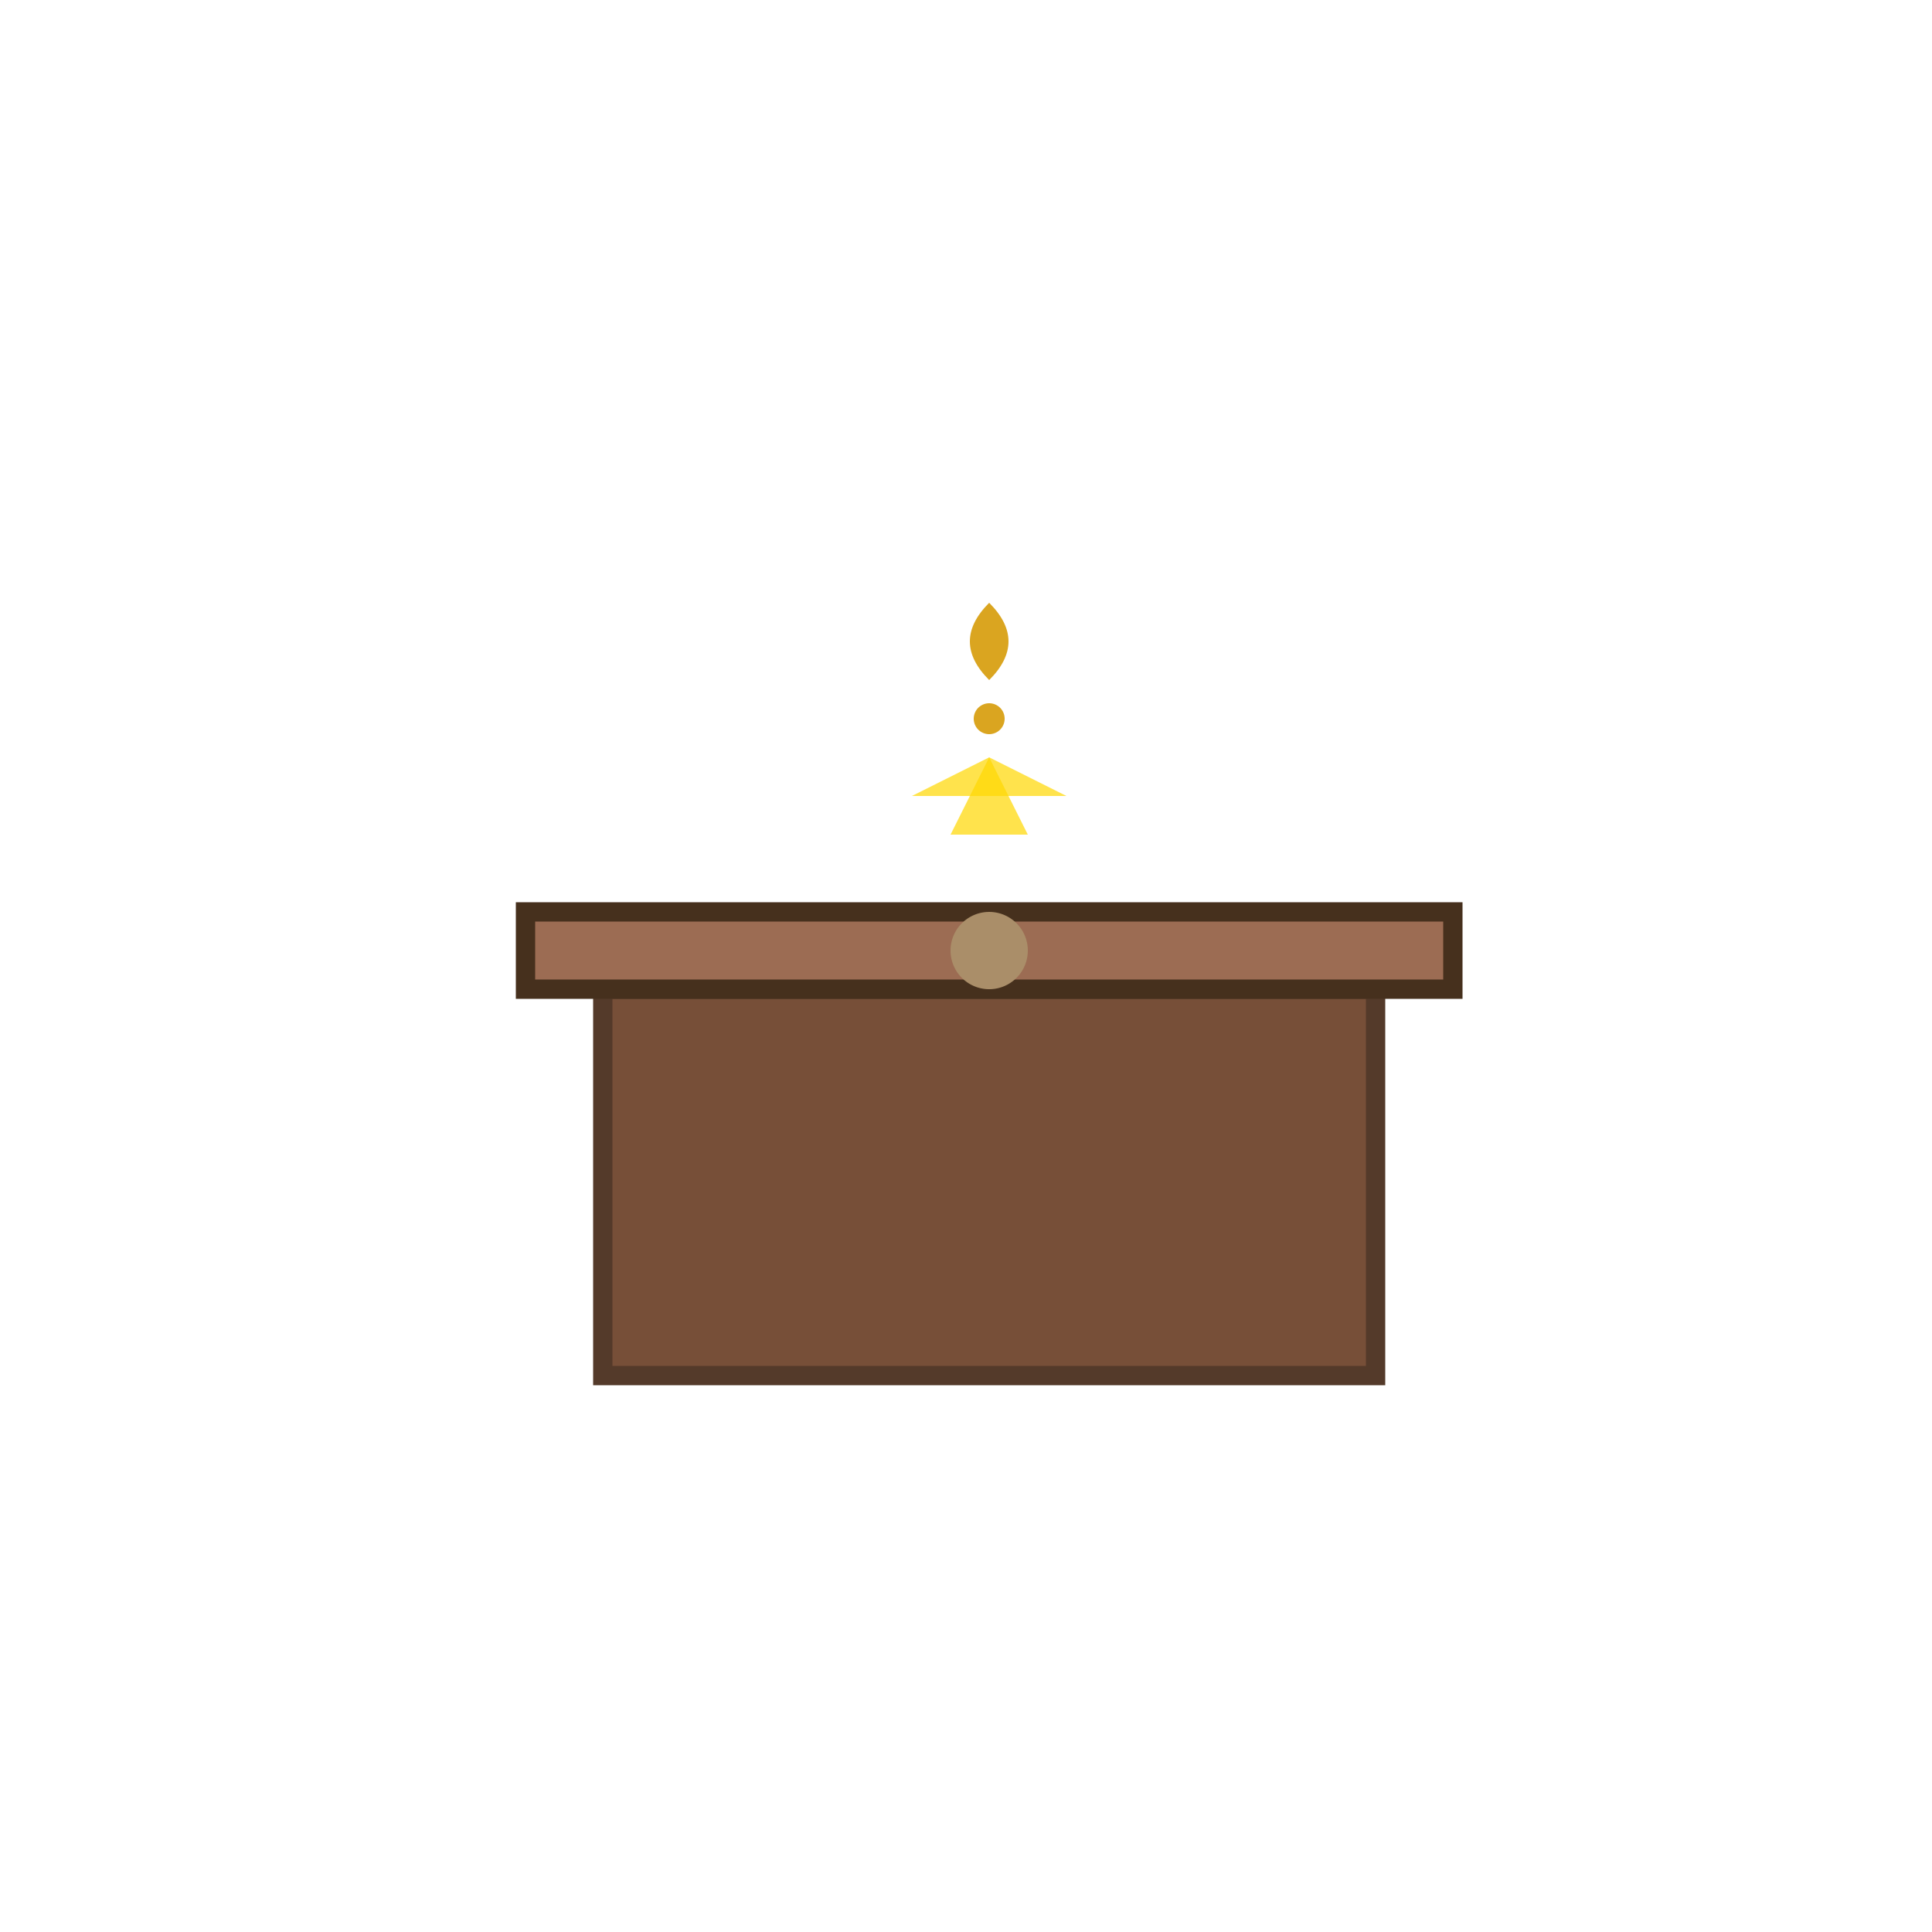
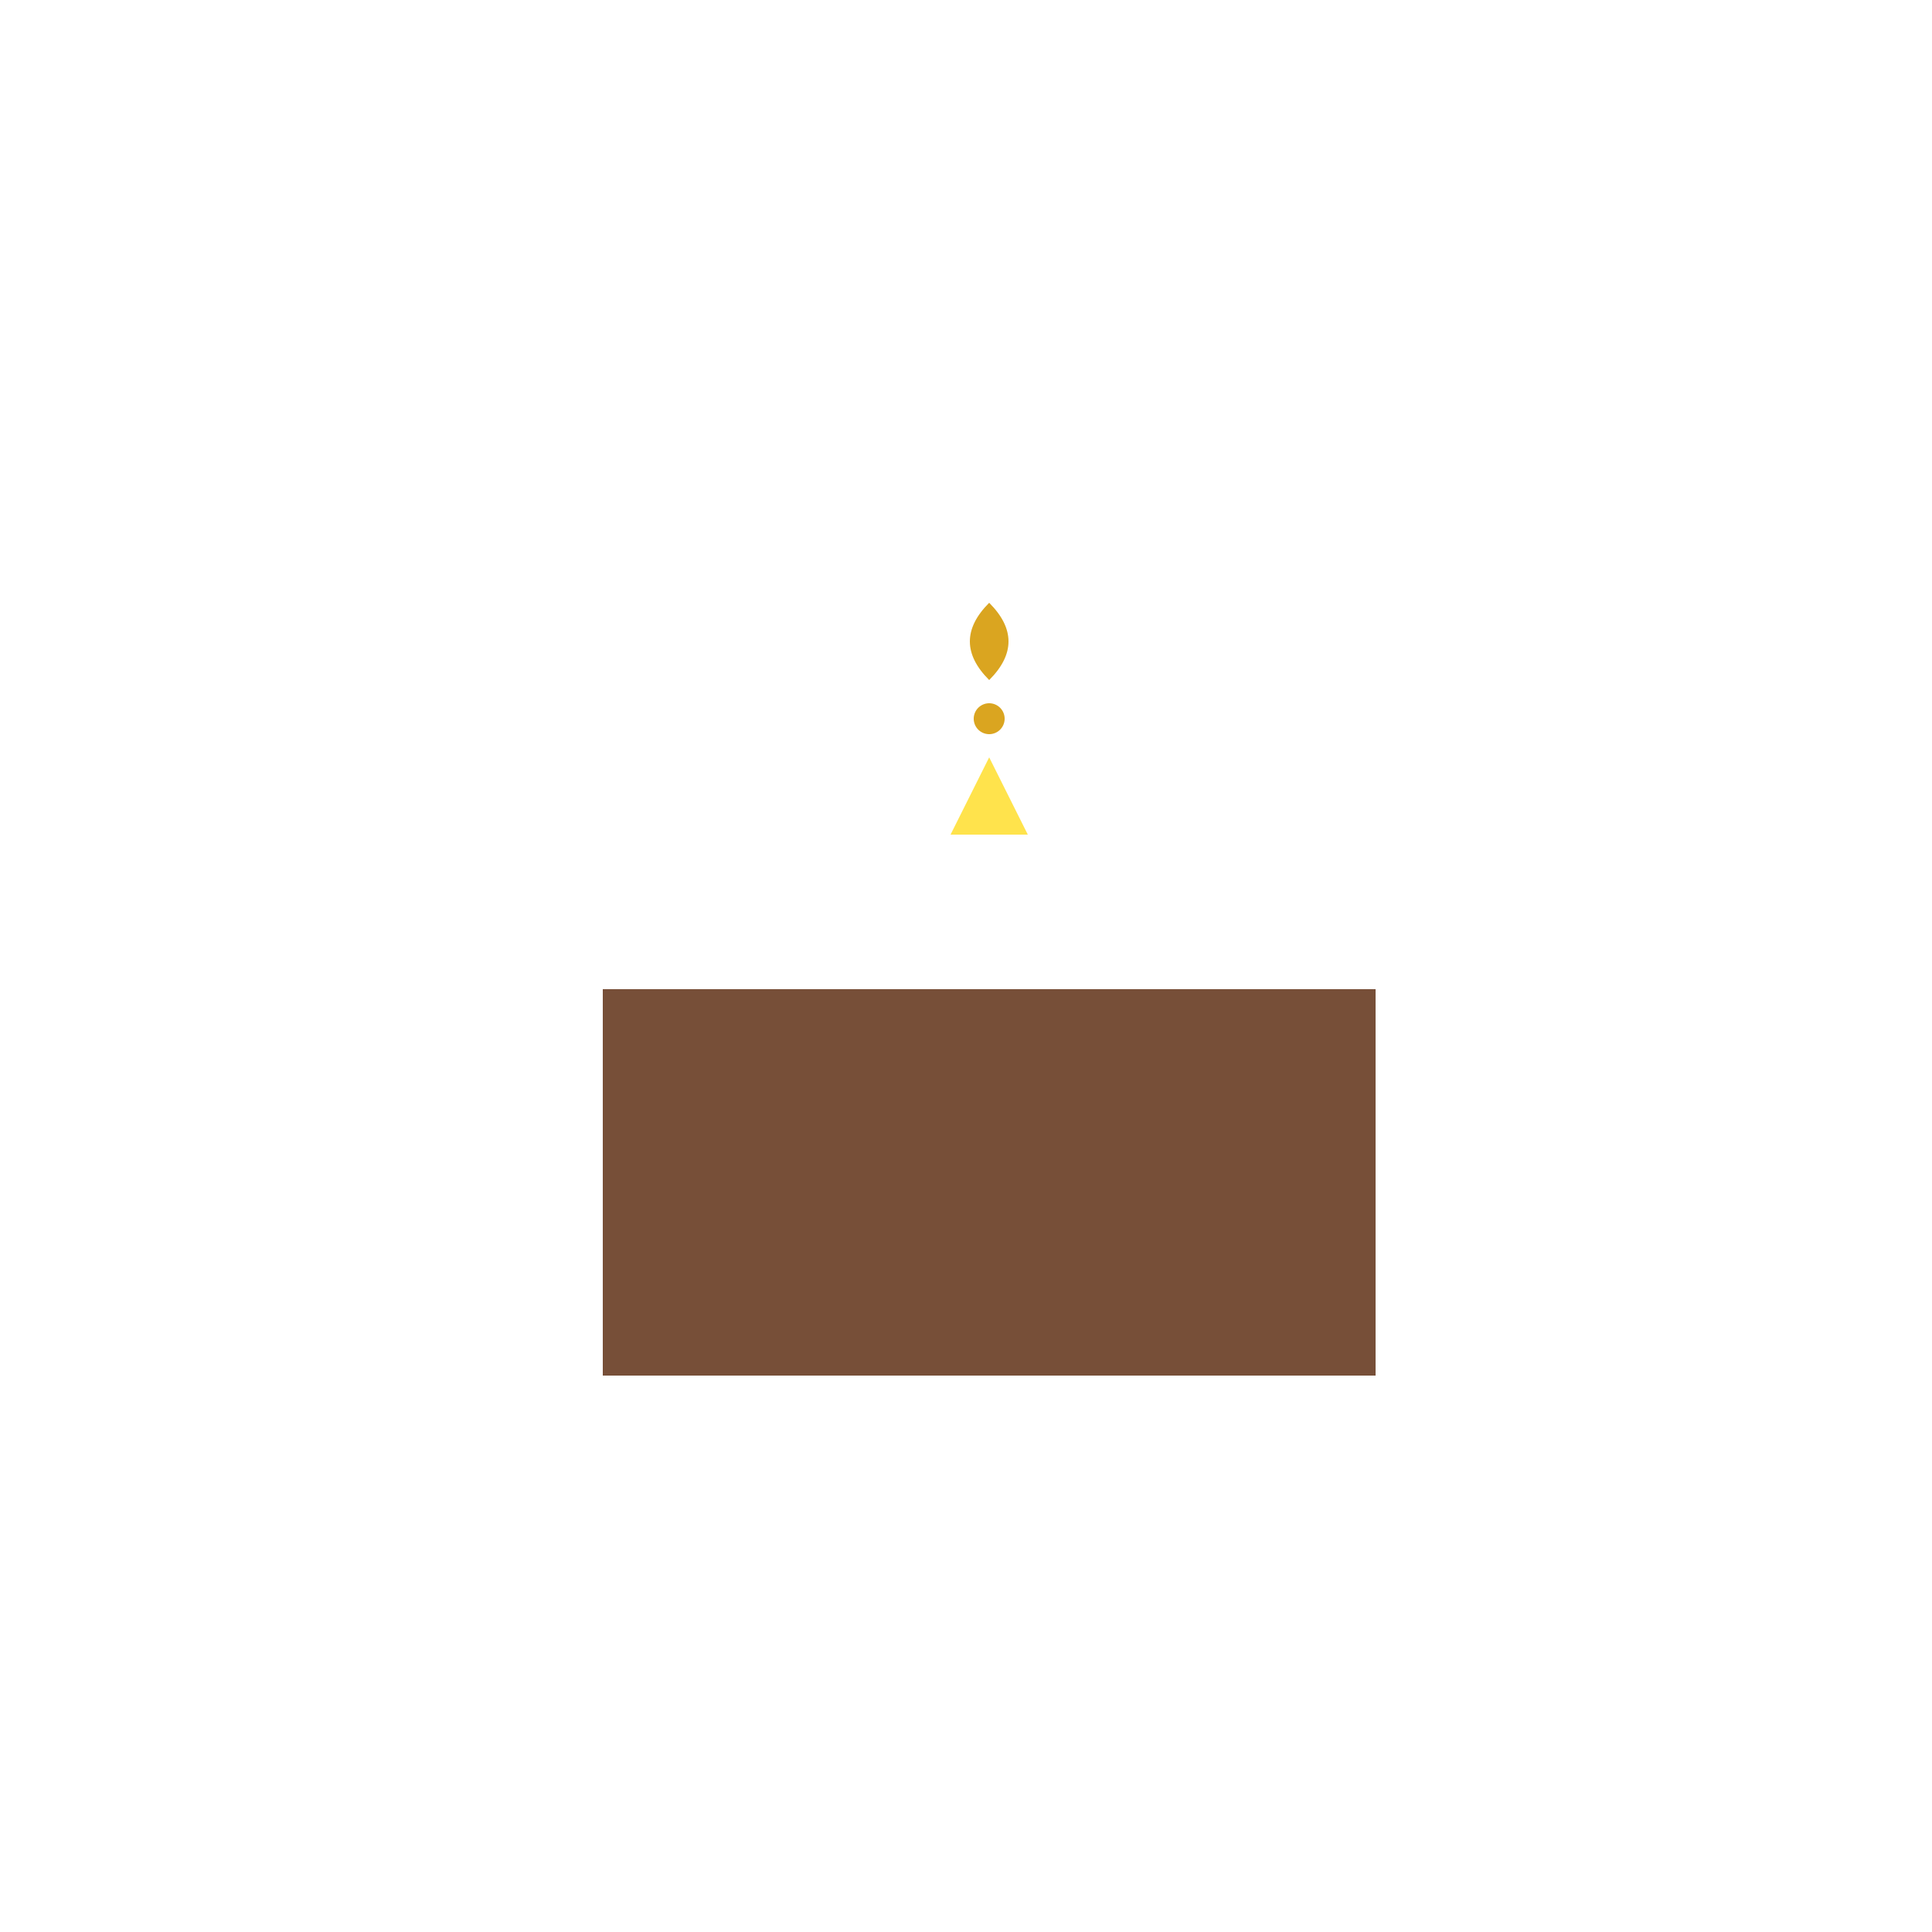
<svg xmlns="http://www.w3.org/2000/svg" width="500" height="500">
  <defs />
  <g>
    <rect fill="#774F38" stroke="none" x="156" y="256" width="200" height="100" />
-     <rect fill="none" stroke="#543A2A" x="156" y="256" width="200" height="100" stroke-miterlimit="10" stroke-width="5" stroke-dasharray="" />
-     <rect fill="#9C6C53" stroke="none" x="136" y="236" width="240" height="20" />
-     <rect fill="none" stroke="#46301D" x="136" y="236" width="240" height="20" stroke-miterlimit="10" stroke-width="5" stroke-dasharray="" />
-     <path fill="#AA8E69" stroke="none" paint-order="stroke fill markers" d=" M 266 246 A 10 10 0 1 0 266 246.01" />
    <path fill="rgb(255,215,0)" stroke="none" paint-order="stroke fill markers" d=" M 256 196 L 266 216 L 246 216 Z" fill-opacity="0.7" />
-     <path fill="rgb(255,215,0)" stroke="none" paint-order="stroke fill markers" d=" M 256 196 L 276 206 L 236 206 Z" fill-opacity="0.7" />
    <path fill="#DAA520" stroke="none" paint-order="stroke fill markers" d=" M 256 156 Q 266 166 256 176 Q 246 166 256 156" />
    <path fill="#DAA520" stroke="none" paint-order="stroke fill markers" d=" M 260 186 A 4 4 0 1 0 260 186.004" />
  </g>
</svg>